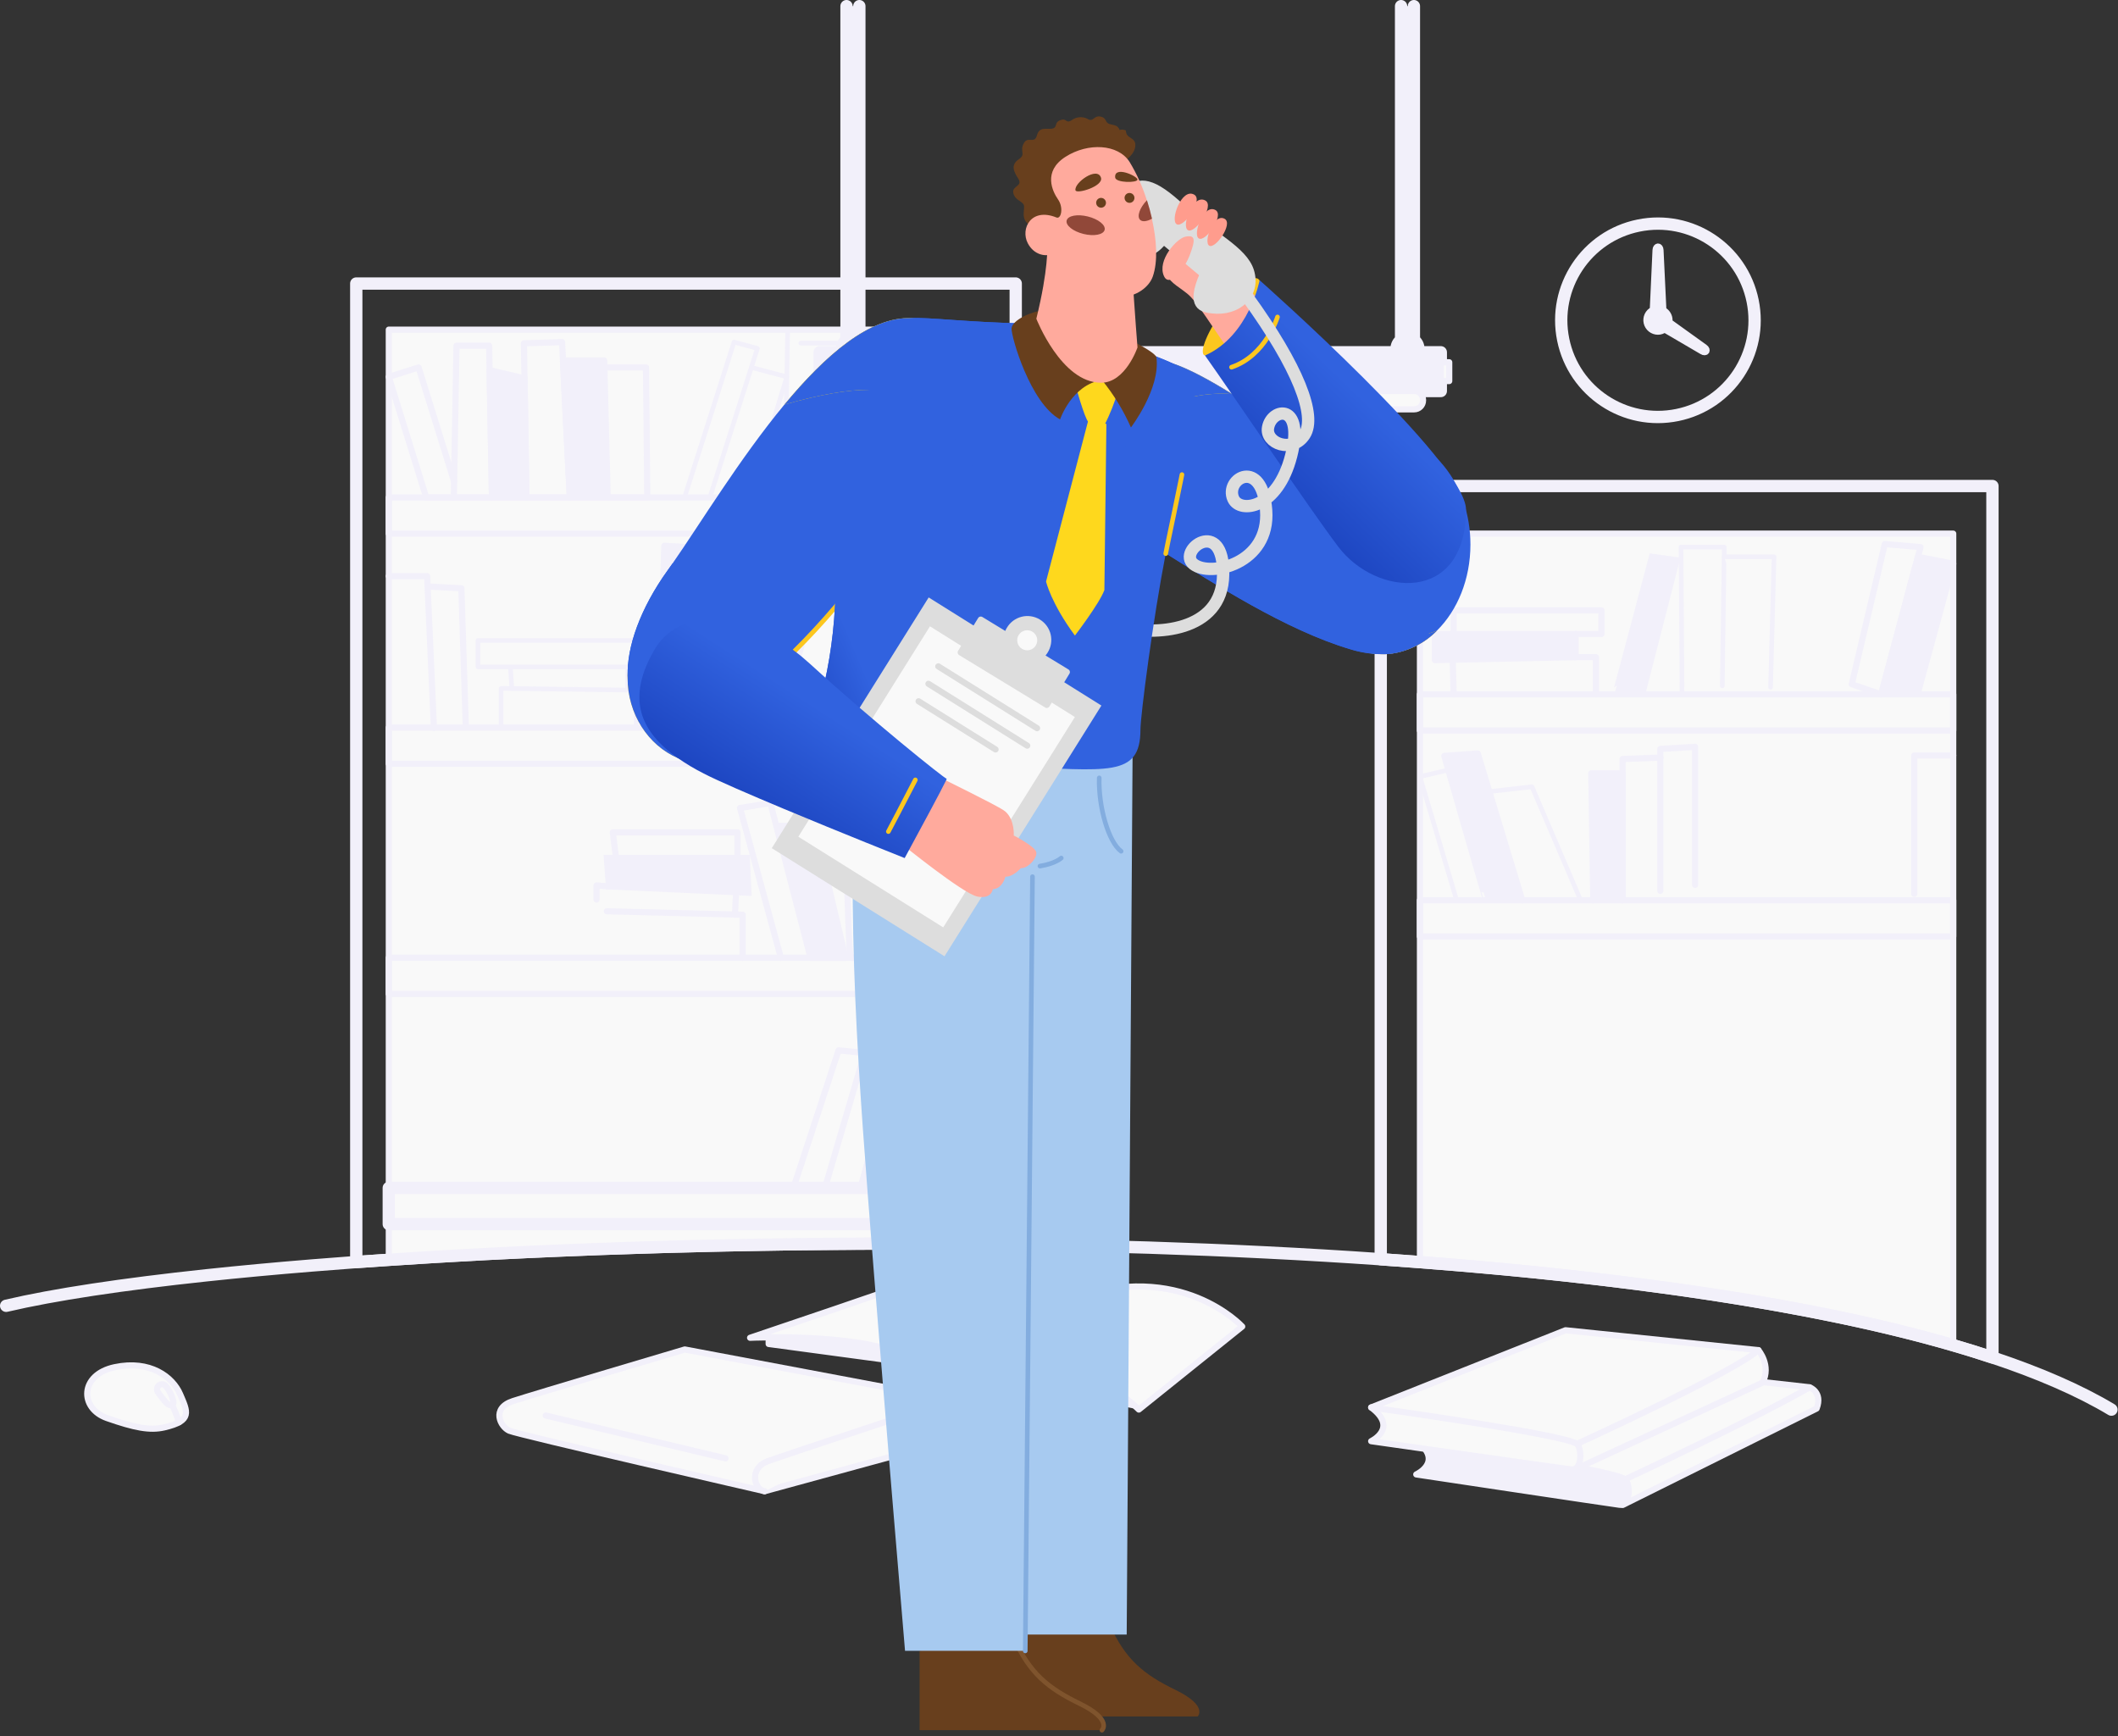
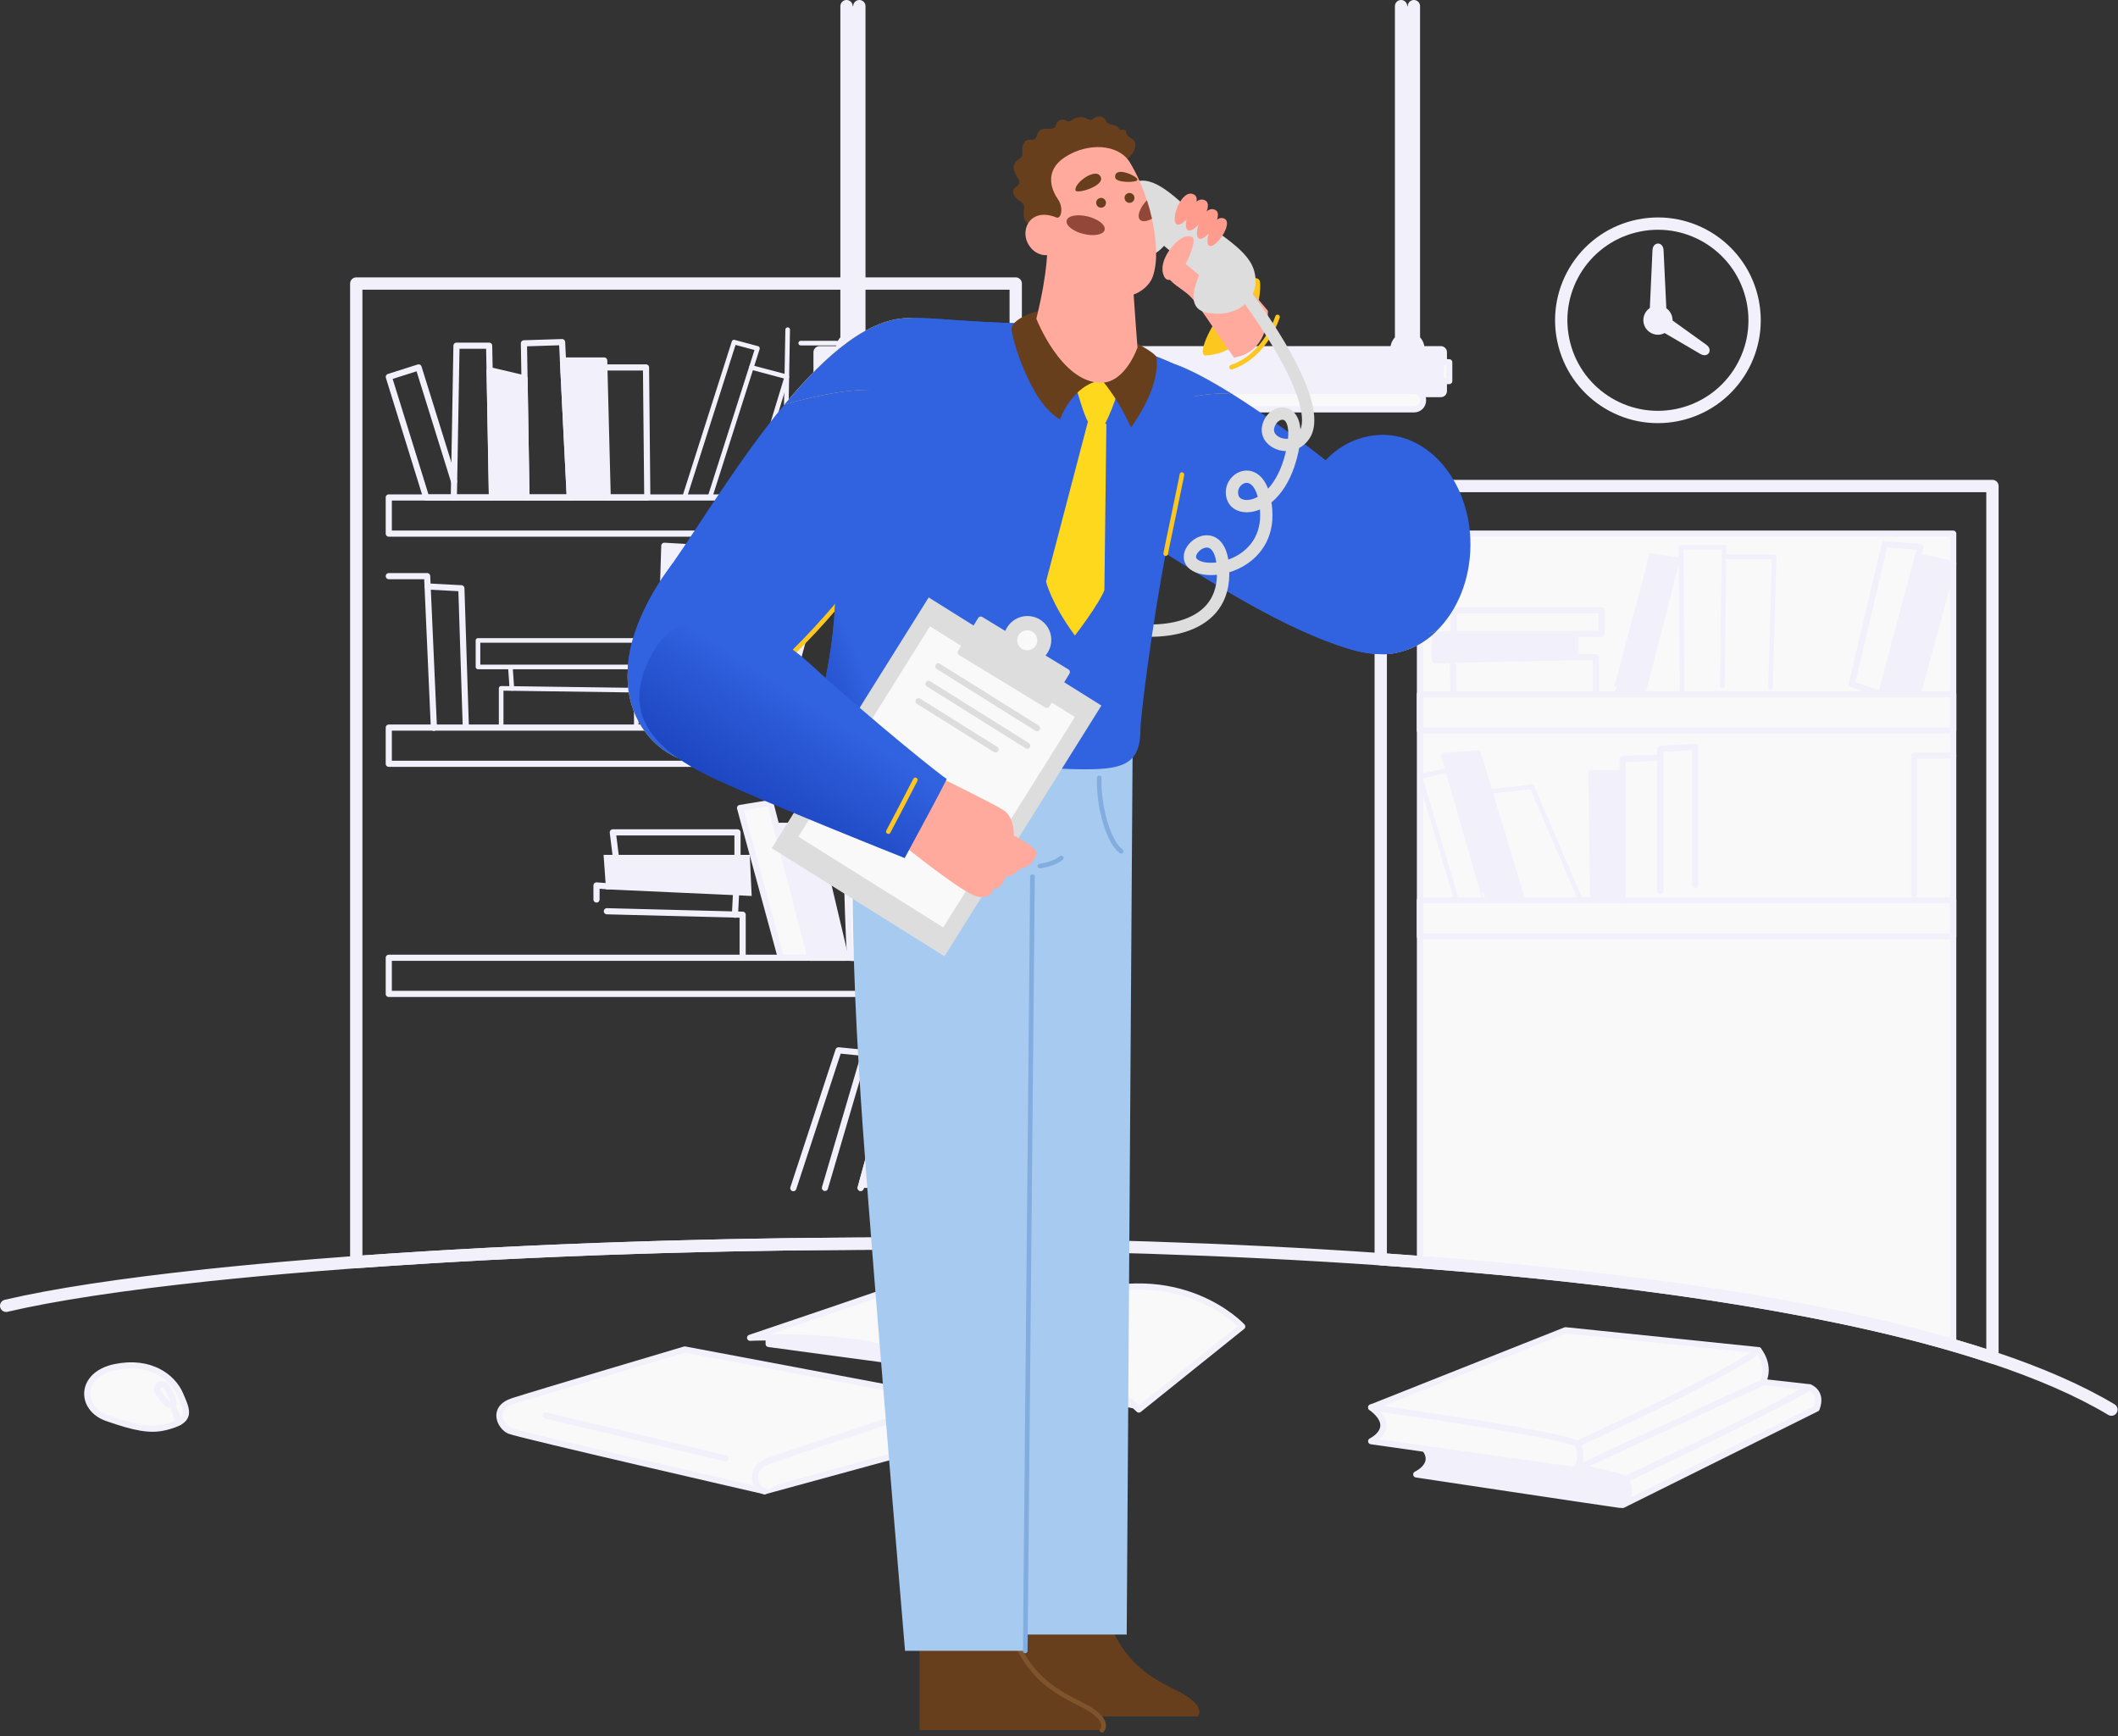
<svg xmlns="http://www.w3.org/2000/svg" width="344" height="282" viewBox="0 0 344 282" fill="none">
  <rect x="0" y="0" width="344" height="282" fill="#333333" stroke="none" />
  <path d="M124.844 216.868V218.272L151.241 221.825L184.221 228.252C184.221 228.252 185.998 226.804 182.662 224.29C179.326 221.776 160.862 218.547 151.481 220.333C151.481 220.306 141.945 213.532 124.844 216.868Z" fill="#F2F0FA" stroke="#F2F0FA" stroke-linecap="round" stroke-linejoin="round" />
  <path d="M121.828 217.268C121.828 217.268 142.544 216.268 148.834 221.319C151.499 223.451 153.515 221.834 156.54 221.763C159.565 221.692 175.897 219.866 184.967 228.923L201.757 215.442C201.757 215.442 191.705 204.462 173.894 211.031C173.894 211.031 168.564 204.578 149.287 207.833C149.118 208.073 121.828 217.268 121.828 217.268Z" fill="#F9F9F9" stroke="#F2F0FA" stroke-linecap="round" stroke-linejoin="round" />
  <path d="M173.899 211.045L150.775 220.306" stroke="#F2F0FA" stroke-linecap="round" stroke-linejoin="round" />
  <path d="M317.238 86.668V218.485C294.483 211.862 263.937 207.536 230.624 204.978V86.668H317.238Z" fill="#F9F9F9" stroke="#F2F0FA" stroke-linecap="round" stroke-linejoin="round" />
  <path d="M317.238 122.694H310.908V145.161" stroke="#F2F0FA" stroke-linecap="round" stroke-linejoin="round" />
  <path d="M275.317 143.704V121.295L269.667 121.629V144.681" stroke="#F2F0FA" stroke-linecap="round" stroke-linejoin="round" />
  <path d="M263.533 146.213V123.272L269.667 123.045" stroke="#F2F0FA" stroke-linecap="round" stroke-linejoin="round" />
  <path d="M258.775 146.213L258.451 125.599H263.533V146.213" fill="#F2F0FA" />
  <path d="M258.775 146.213L258.451 125.599H263.533V146.213" stroke="#F2F0FA" stroke-linecap="round" stroke-linejoin="round" />
  <path d="M236.581 146.213L230.611 126.128L235.235 125.053" stroke="#F2F0FA" stroke-width="0.75" stroke-linecap="round" stroke-linejoin="round" />
  <path d="M241.351 146.125C241.297 146.214 234.577 122.761 234.577 122.761L240.018 122.37L247.245 146.214" fill="#F2F0FA" />
  <path d="M241.351 146.125C241.297 146.214 234.577 122.761 234.577 122.761L240.018 122.37L247.245 146.214" stroke="#F2F0FA" stroke-linecap="round" stroke-linejoin="round" />
  <path d="M241.897 128.562L248.822 127.776L256.715 146.213" stroke="#F2F0FA" stroke-width="0.75" stroke-linecap="round" stroke-linejoin="round" />
  <path d="M262.338 112.767C262.4 112.767 268.312 90.425 268.312 90.425L272.31 90.985L266.717 112.749" fill="#F2F0FA" />
  <path d="M262.338 112.767C262.4 112.767 268.312 90.425 268.312 90.425L272.31 90.985L266.717 112.749" stroke="#F2F0FA" stroke-miterlimit="10" />
  <path d="M273.189 112.225L273.025 88.853H280.047L279.732 111.39" fill="#F9F9F9" />
  <path d="M273.189 112.225L273.025 88.853H280.047L279.732 111.39" stroke="#F2F0FA" stroke-width="0.75" stroke-linecap="round" stroke-linejoin="round" />
  <path d="M280.025 90.425H288.14L287.571 111.621" fill="#F9F9F9" />
  <path d="M280.025 90.425H288.14L287.571 111.621" stroke="#F2F0FA" stroke-width="0.75" stroke-linecap="round" stroke-linejoin="round" />
  <path d="M306.124 88.36L311.925 88.853L305.529 112.767L300.759 111.124L306.124 88.36Z" stroke="#F2F0FA" stroke-linecap="round" stroke-linejoin="round" />
  <path d="M311.503 112.541L317.238 91.562L311.503 90.425L305.529 112.767" fill="#F2F0FA" />
  <path d="M311.503 112.541L317.238 91.562L311.503 90.425L305.529 112.767" stroke="#F2F0FA" stroke-linecap="round" stroke-linejoin="round" />
  <path d="M255.906 106.731H259.206V112.767" stroke="#F2F0FA" stroke-linecap="round" stroke-linejoin="round" />
  <path d="M235.95 107.148L236.096 112.767" stroke="#F2F0FA" stroke-linecap="round" stroke-linejoin="round" />
  <path d="M260.099 99.131H236.096V102.964H260.099V99.131Z" stroke="#F2F0FA" stroke-linecap="round" stroke-linejoin="round" />
  <path d="M236.096 102.964H233.054V107.206L255.906 106.731V102.964" fill="#F2F0FA" />
  <path d="M236.096 102.964H233.054V107.206L255.906 106.731V102.964" stroke="#F2F0FA" stroke-linecap="round" stroke-linejoin="round" />
  <path d="M317.238 112.767H230.611V118.639H317.238V112.767Z" stroke="#F2F0FA" stroke-linecap="round" stroke-linejoin="round" />
  <path d="M317.238 146.214H230.611V152.086H317.238V146.214Z" stroke="#F2F0FA" stroke-linecap="round" stroke-linejoin="round" />
  <path d="M323.607 78.935V220.466C321.558 219.782 319.435 219.121 317.238 218.485C294.483 211.862 263.937 207.536 230.624 204.977C228.516 204.812 226.393 204.656 224.255 204.511V78.935H323.607Z" stroke="#F2F0FA" stroke-width="2" stroke-linecap="round" stroke-linejoin="round" />
  <path d="M1 212.071C8.751 210.254 19.904 208.571 33.509 207.123C38.839 206.554 44.573 206.021 50.623 205.528C52.992 205.339 55.405 205.152 57.863 204.968C59.601 204.844 61.363 204.723 63.149 204.604C68.206 204.264 73.43 203.951 78.819 203.667C103.564 202.374 131.409 201.744 159.685 202.046C161.444 202.064 163.206 202.087 164.971 202.117C168.524 202.164 172.066 202.231 175.595 202.317C179.252 202.406 182.907 202.508 186.558 202.623C199.288 203.036 211.933 203.654 224.241 204.511C226.376 204.656 228.499 204.811 230.611 204.977L232.085 205.093C243.598 205.981 254.738 207.109 265.372 208.464C282.863 210.685 298.858 213.554 312.454 217.152C314.089 217.587 315.689 218.032 317.255 218.485C319.453 219.124 321.576 219.785 323.625 220.466C331.176 222.984 337.696 225.796 342.933 228.936" stroke="#F2F0FA" stroke-width="2" stroke-linecap="round" stroke-linejoin="round" />
-   <path d="M159.685 53.537V202.046C125.266 201.682 91.473 202.699 63.148 204.604V53.537H159.685Z" fill="#F9F9F9" stroke="#F2F0FA" stroke-linecap="round" stroke-linejoin="round" />
  <path d="M128.851 192.967L136.193 170.585L140.435 171.003L133.985 192.927" stroke="#F2F0FA" stroke-linecap="round" stroke-linejoin="round" />
  <path d="M139.782 192.927L147.235 165.664H142.047L140.435 171.003" stroke="#F2F0FA" stroke-linecap="round" stroke-linejoin="round" />
  <path d="M144.89 192.927L150.353 169.985L146.125 169.723L139.782 192.927" fill="#F2F0FA" />
  <path d="M144.89 192.927L150.353 169.985L146.125 169.723L139.782 192.927" stroke="#F2F0FA" stroke-linecap="round" stroke-linejoin="round" />
  <path d="M159.685 164.953C159.685 165.06 151.344 164.953 151.344 164.953L151.65 192.705" stroke="#F2F0FA" stroke-linecap="round" stroke-linejoin="round" />
  <path d="M125.924 134.119H132.262L137.339 155.55H131.645" fill="#F2F0FA" />
  <path d="M125.924 134.119H132.262L137.339 155.55H131.645" stroke="#F2F0FA" stroke-linecap="round" stroke-linejoin="round" />
  <path d="M142.416 131.893H137.339C137.339 131.893 137.756 155.572 138.201 155.572H143.086" fill="#F9F9F9" />
  <path d="M142.416 131.893H137.339C137.339 131.893 137.756 155.572 138.201 155.572H143.086" stroke="#F2F0FA" stroke-linecap="round" stroke-linejoin="round" />
  <path d="M143.086 155.572C142.78 155.199 142.407 127.918 142.407 127.918H148.514V155.572" fill="#F9F9F9" />
  <path d="M143.086 155.572C142.78 155.199 142.407 127.918 142.407 127.918H148.514V155.572" stroke="#F2F0FA" stroke-linecap="round" stroke-linejoin="round" />
  <path d="M152.858 155.572L159.077 132.391L154.635 130.863C154.635 130.863 148.501 151.917 148.501 152.09V155.572" fill="#F2F0FA" />
  <path d="M152.858 155.572L159.077 132.391L154.635 130.863C154.635 130.863 148.501 151.917 148.501 152.09V155.572" stroke="#F2F0FA" stroke-linecap="round" stroke-linejoin="round" />
  <path d="M126.83 155.55L120.198 131.223L125.12 130.423L131.645 155.55" fill="#F9F9F9" />
  <path d="M126.83 155.55L120.198 131.223L125.12 130.423L131.645 155.55" stroke="#F2F0FA" stroke-linecap="round" stroke-linejoin="round" />
  <path d="M98.9 143.953L96.884 143.802V146.085" stroke="#F2F0FA" stroke-linecap="round" stroke-linejoin="round" />
  <path d="M119.554 144.943L119.372 148.559" stroke="#F2F0FA" stroke-linecap="round" stroke-linejoin="round" />
  <path d="M100.046 139.338L99.531 135.185H119.781V139.338" stroke="#F2F0FA" stroke-linecap="round" stroke-linejoin="round" />
  <path d="M98.9 143.953L98.567 139.338H121.3L121.562 144.988L98.9 143.953Z" fill="#F2F0FA" stroke="#F2F0FA" stroke-miterlimit="10" />
  <path d="M98.567 147.994L120.62 148.558V155.55" stroke="#F2F0FA" stroke-linecap="round" stroke-linejoin="round" />
  <path d="M104.501 104.012H77.633V108.316H104.501V104.012Z" stroke="#F2F0FA" stroke-width="0.75" stroke-linecap="round" stroke-linejoin="round" />
  <path d="M103.258 118.079C103.48 118.488 103.258 112.092 103.258 112.092L81.395 111.794V118.168" stroke="#F2F0FA" stroke-width="0.75" stroke-linecap="round" stroke-linejoin="round" />
-   <path d="M101.943 108.317V112.074" stroke="#F2F0FA" stroke-width="0.75" stroke-linecap="round" stroke-linejoin="round" />
  <path d="M106.971 118.204L107.899 88.64L114.815 89.039L114.22 118.173" fill="#F2F0FA" />
  <path d="M106.971 118.204L107.899 88.64L114.815 89.039L114.22 118.173" stroke="#F2F0FA" stroke-linecap="round" stroke-linejoin="round" />
  <path d="M114.779 90.749H120.545L120.021 118.173" stroke="#F2F0FA" stroke-width="0.75" stroke-linecap="round" stroke-linejoin="round" />
  <path d="M82.915 108.61L83.137 111.817" stroke="#F2F0FA" stroke-width="0.75" stroke-linecap="round" stroke-linejoin="round" />
  <path d="M63.148 93.57H69.376L70.473 118.204" stroke="#F2F0FA" stroke-linecap="round" stroke-linejoin="round" />
  <path d="M75.657 118.08L74.933 95.542L69.452 95.249" stroke="#F2F0FA" stroke-linecap="round" stroke-linejoin="round" />
  <path d="M120.544 118.173L126.678 92.828L133.119 94.303" stroke="#F2F0FA" stroke-linecap="round" stroke-linejoin="round" />
  <path d="M126.559 118.173L133.998 90.749L140.368 93.246L133.825 118.173" stroke="#F2F0FA" stroke-linecap="round" stroke-linejoin="round" />
  <path d="M149.363 118.204L148.981 88.64L140.404 88.315V118.204" stroke="#F2F0FA" stroke-linecap="round" stroke-linejoin="round" />
  <path d="M156.709 118.204L156.26 91.043H148.98L149.607 118.204" fill="#F2F0FA" />
  <path d="M156.709 118.204L156.26 91.043H148.98L149.607 118.204" stroke="#F2F0FA" stroke-linecap="round" stroke-linejoin="round" />
  <path d="M159.685 118.168H63.144V124.045H159.685V118.168Z" stroke="#F2F0FA" stroke-linecap="round" stroke-linejoin="round" />
  <path d="M159.685 155.55H63.144V161.422H159.685V155.55Z" stroke="#F2F0FA" stroke-linecap="round" stroke-linejoin="round" />
-   <path d="M159.685 192.927H63.144V198.804H159.685V192.927Z" stroke="#F2F0FA" stroke-width="2" stroke-linecap="round" stroke-linejoin="round" />
  <path d="M164.971 46.048V202.117C163.194 202.087 161.432 202.064 159.685 202.046C125.266 201.682 91.473 202.699 63.148 204.604C61.372 204.72 59.61 204.841 57.863 204.969V46.048H164.971Z" stroke="#F2F0FA" stroke-width="2" stroke-linecap="round" stroke-linejoin="round" />
  <path d="M123.019 56.584L122.033 59.675L115.295 80.796H111.173L119.217 55.562L123.019 56.584Z" stroke="#F2F0FA" stroke-width="0.75" stroke-linecap="round" stroke-linejoin="round" />
  <path d="M122.037 59.675L127.793 61.203L121.828 80.796" stroke="#F2F0FA" stroke-width="0.75" stroke-linecap="round" stroke-linejoin="round" />
  <path d="M127.931 53.541L127.443 80.791" stroke="#F2F0FA" stroke-width="0.75" stroke-linecap="round" stroke-linejoin="round" />
  <path d="M130.055 55.727H135.887" stroke="#F2F0FA" stroke-width="0.75" stroke-linecap="round" stroke-linejoin="round" />
  <path d="M137.614 53.541V80.791" stroke="#F2F0FA" stroke-width="0.75" stroke-linecap="round" stroke-linejoin="round" />
  <path d="M137.614 67.968L141.523 80.791" stroke="#F2F0FA" stroke-width="0.75" stroke-linecap="round" stroke-linejoin="round" />
-   <path d="M145.067 80.791L148.981 79.152L141.034 58.667L137.614 59.675" stroke="#F2F0FA" stroke-width="0.75" stroke-linecap="round" stroke-linejoin="round" />
  <path d="M148.257 79.454L148.741 80.791H150.424L153.307 79.334L148.186 61.683L142.745 63.078" stroke="#F2F0FA" stroke-width="0.75" stroke-linecap="round" stroke-linejoin="round" />
  <path d="M159.685 80.791H63.144V86.663H159.685V80.791Z" stroke="#F2F0FA" stroke-linecap="round" stroke-linejoin="round" />
  <path d="M73.711 80.796H69.225L63.148 61.212L67.986 59.675L73.755 78.206" stroke="#F2F0FA" stroke-linecap="round" stroke-linejoin="round" />
  <path d="M79.894 80.796H73.711L73.755 78.206L74.142 56.144H79.445L79.574 62.98L79.912 80.796" stroke="#F2F0FA" stroke-linecap="round" stroke-linejoin="round" />
  <path d="M92.548 80.796H85.504L85.189 61.452L85.095 55.758L91.291 55.562C91.291 55.562 91.349 56.713 91.438 58.551C91.704 64.073 92.278 75.732 92.548 80.796Z" stroke="#F2F0FA" stroke-linecap="round" stroke-linejoin="round" />
  <path d="M79.894 80.796L79.574 62.98L79.525 60.12L85.189 61.452H85.193L85.504 80.796H79.912" fill="#F2F0FA" />
  <path d="M79.894 80.796L79.574 62.98L79.525 60.12L85.189 61.452H85.193L85.504 80.796H79.912" stroke="#F2F0FA" stroke-linecap="round" stroke-linejoin="round" />
  <path d="M92.548 80.796H98.7L98.158 59.675L98.132 58.551H91.438L92.548 80.796Z" fill="#F2F0FA" stroke="#F2F0FA" stroke-linecap="round" stroke-linejoin="round" />
  <path d="M98.158 59.675H104.923L105.132 80.796H98.7" stroke="#F2F0FA" stroke-linecap="round" stroke-linejoin="round" />
  <path d="M230.024 233.978L262.085 221.754L293.901 225.307C293.901 225.307 296.082 226.071 295.051 228.759L263.577 244.407L230.024 233.978Z" fill="#F9F9F9" stroke="#F2F0FA" stroke-linecap="round" stroke-linejoin="round" />
  <path d="M263.955 240.254C263.955 240.254 284.746 230.566 293.901 225.325Z" fill="#F9F9F9" />
  <path d="M263.955 240.254C263.955 240.254 284.746 230.566 293.901 225.325" stroke="#F2F0FA" stroke-linecap="round" stroke-linejoin="round" />
  <path d="M230.024 233.978C230.024 233.978 262.085 238.695 263.955 240.254C264.808 240.964 264.883 244.624 263.018 244.385C261.152 244.145 230.024 239.459 230.024 239.459C230.024 239.459 234.586 237.38 230.024 233.978Z" fill="#F2F0FA" stroke="#F2F0FA" stroke-linecap="round" stroke-linejoin="round" />
  <path d="M272.413 67.403C280.91 65.67 286.393 57.377 284.66 48.88C282.926 40.383 274.633 34.901 266.137 36.634C257.64 38.367 252.157 46.66 253.89 55.157C255.624 63.654 263.917 69.136 272.413 67.403Z" stroke="#F2F0FA" stroke-width="2" stroke-linecap="round" stroke-linejoin="round" />
  <path d="M276.875 56.42L271.128 52.289C271.143 52.196 271.152 52.103 271.155 52.009C271.154 51.669 271.06 51.335 270.884 51.044C270.708 50.753 270.456 50.515 270.155 50.357C270.053 48.211 269.866 44.289 269.689 40.611C269.653 39.852 268.925 39.856 268.894 40.611L268.449 50.312C268.072 50.499 267.769 50.808 267.589 51.188C267.409 51.569 267.362 51.999 267.455 52.409C267.549 52.82 267.779 53.187 268.106 53.451C268.434 53.715 268.841 53.861 269.262 53.866C269.657 53.866 270.041 53.739 270.359 53.506L276.427 57.059C277.098 57.481 277.497 56.864 276.875 56.42Z" fill="#F2F0FA" stroke="#F2F0FA" stroke-miterlimit="10" />
  <path d="M111.222 219.169L154.635 227.35C154.635 227.35 151.659 232.196 155.523 233.622L124.187 242.186C124.187 242.186 84.163 232.996 82.719 232.365C81.275 231.734 79.716 228.718 83.323 227.546C86.93 226.373 111.222 219.169 111.222 219.169Z" fill="#F9F9F9" stroke="#F2F0FA" stroke-linecap="round" stroke-linejoin="round" />
  <path d="M124.187 242.186C122.566 241.995 121.491 238.495 124.747 237.3C127.882 236.145 154.617 227.368 154.617 227.368" fill="#F9F9F9" />
  <path d="M124.187 242.186C122.566 241.995 121.491 238.495 124.747 237.3C127.882 236.145 154.617 227.368 154.617 227.368" stroke="#F2F0FA" stroke-linecap="round" stroke-linejoin="round" />
  <path d="M88.64 229.891L117.835 236.852" stroke="#F2F0FA" stroke-linecap="round" stroke-linejoin="round" />
  <path d="M26.682 231.819C31.301 230.748 30.471 229.283 29.262 226.449C28.054 223.615 24.377 220.834 18.642 222.043C12.908 223.251 12.908 228.741 17.385 230.309C21.863 231.877 24.341 232.361 26.682 231.819Z" fill="#F9F9F9" stroke="#F2F0FA" stroke-linecap="round" stroke-linejoin="round" />
  <path d="M27.73 227.737C28.277 228.779 28.723 229.871 29.063 230.997Z" fill="#F9F9F9" />
  <path d="M27.73 227.737C28.277 228.779 28.723 229.871 29.063 230.997" stroke="#F2F0FA" stroke-linecap="round" stroke-linejoin="round" />
  <path d="M25.683 226.138C26.089 226.759 26.552 227.342 27.064 227.879C27.651 228.461 28.277 228.23 28.161 227.613C27.945 226.64 27.486 225.737 26.829 224.987C26.671 224.863 26.474 224.801 26.274 224.813C26.073 224.825 25.885 224.91 25.743 225.052C25.602 225.194 25.517 225.383 25.506 225.583C25.495 225.784 25.558 225.981 25.683 226.138V226.138Z" fill="#F9F9F9" stroke="#F2F0FA" stroke-linecap="round" stroke-linejoin="round" />
  <path d="M227.559 1V55.229C227.332 55.393 227.146 55.608 227.018 55.858C226.89 56.107 226.823 56.383 226.822 56.664V58.143C226.823 58.423 226.89 58.699 227.018 58.949C227.146 59.198 227.332 59.413 227.559 59.578V61.683H229.642V59.578C229.869 59.413 230.053 59.197 230.181 58.948C230.308 58.699 230.375 58.423 230.375 58.143V56.664C230.375 56.384 230.308 56.108 230.181 55.859C230.053 55.609 229.869 55.394 229.642 55.229V1" fill="#F2F0FA" />
  <path d="M227.559 1V55.229C227.332 55.393 227.146 55.608 227.018 55.858C226.89 56.107 226.823 56.383 226.822 56.664V58.143C226.823 58.423 226.89 58.699 227.018 58.949C227.146 59.198 227.332 59.413 227.559 59.578V61.683H229.642V59.578C229.869 59.413 230.053 59.197 230.181 58.948C230.308 58.699 230.375 58.423 230.375 58.143V56.664C230.375 56.384 230.308 56.108 230.181 55.859C230.053 55.609 229.869 55.394 229.642 55.229V1" stroke="#F2F0FA" stroke-width="2" stroke-linecap="round" stroke-linejoin="round" />
  <path d="M137.49 1V55.229C137.263 55.394 137.079 55.609 136.951 55.859C136.824 56.108 136.757 56.384 136.757 56.664V58.143C136.757 58.423 136.824 58.699 136.951 58.948C137.079 59.197 137.263 59.413 137.49 59.578V61.683H139.573V59.578C139.8 59.413 139.986 59.198 140.114 58.949C140.242 58.699 140.309 58.423 140.31 58.143V56.664C140.309 56.383 140.242 56.107 140.114 55.858C139.986 55.608 139.8 55.393 139.573 55.229V1" fill="#F2F0FA" />
  <path d="M137.49 1V55.229C137.263 55.394 137.079 55.609 136.951 55.859C136.824 56.108 136.757 56.384 136.757 56.664V58.143C136.757 58.423 136.824 58.699 136.951 58.948C137.079 59.197 137.263 59.413 137.49 59.578V61.683H139.573V59.578C139.8 59.413 139.986 59.198 140.114 58.949C140.242 58.699 140.309 58.423 140.31 58.143V56.664C140.309 56.383 140.242 56.107 140.114 55.858C139.986 55.608 139.8 55.393 139.573 55.229V1" stroke="#F2F0FA" stroke-width="2" stroke-linecap="round" stroke-linejoin="round" />
  <path d="M234.013 57.214H133.119V63.504H234.013V57.214Z" fill="#F2F0FA" stroke="#F2F0FA" stroke-width="2" stroke-linecap="round" stroke-linejoin="round" />
  <path d="M235.381 58.836H234.013V61.887H235.381V58.836Z" fill="#F9F9F9" stroke="#F2F0FA" stroke-linecap="round" stroke-linejoin="round" />
  <path d="M229.682 63.504H137.446C136.648 63.504 136.002 64.15 136.002 64.948V65.036C136.002 65.834 136.648 66.48 137.446 66.48H229.682C230.48 66.48 231.126 65.834 231.126 65.036V64.948C231.126 64.15 230.48 63.504 229.682 63.504Z" fill="#F9F9F9" stroke="#F2F0FA" stroke-linecap="round" stroke-linejoin="round" />
  <path d="M222.7 228.581L254.268 216.046L285.595 219.275C285.595 219.275 287.718 221.745 286.275 224.552L255.738 238.659L222.7 228.581Z" fill="#F9F9F9" stroke="#F2F0FA" stroke-linecap="round" stroke-linejoin="round" />
  <path d="M256.111 234.511C256.111 234.511 281.58 222.869 285.595 219.275Z" fill="#F9F9F9" />
  <path d="M256.111 234.511C256.111 234.511 281.58 222.869 285.595 219.275" stroke="#F2F0FA" stroke-linecap="round" stroke-linejoin="round" />
  <path d="M222.7 228.581C222.7 228.581 254.268 232.969 256.111 234.511C256.946 235.212 257.026 238.872 255.183 238.65C253.339 238.428 222.7 234.062 222.7 234.062C222.7 234.062 227.173 231.939 222.7 228.581Z" fill="#F9F9F9" stroke="#F2F0FA" stroke-linecap="round" stroke-linejoin="round" />
  <path d="M164.908 260.478V278.773H194.521C194.521 278.773 196.298 277.073 190.909 274.45C185.821 271.974 182.753 269.557 180.2 263.747L164.908 260.478Z" fill="#683F1D" />
  <path d="M164.31 265.471H182.996L183.961 121.101L165.809 122.475L164.31 265.471Z" fill="#A7CAF0" />
  <path d="M168.906 140.663C171.412 140.26 172.365 139.354 172.365 139.354" stroke="#83ADDF" stroke-width="0.75" stroke-linecap="round" stroke-linejoin="round" />
  <path d="M178.536 126.336C178.388 131.033 180.04 136.748 182.09 138.253" stroke="#83ADDF" stroke-width="0.75" stroke-linecap="round" stroke-linejoin="round" />
  <path d="M149.362 268.113V280.988H178.975C178.975 280.988 180.752 279.289 175.356 276.665C170.275 274.189 167.207 271.773 164.654 265.963L149.362 268.113Z" fill="#683F1D" />
  <path d="M178.975 281C178.975 281 180.752 279.301 175.356 276.677C170.274 274.201 167.206 271.785 164.654 265.975" stroke="#7F542D" stroke-width="0.75" stroke-linecap="round" stroke-linejoin="round" />
  <path d="M139.886 105.607C137.297 140.657 138.642 164.241 140.952 194.157C143.261 224.072 146.993 268.113 146.993 268.113H166.537L167.971 118.27L139.886 105.607Z" fill="#A7CAF0" />
  <path d="M166.52 268.124L167.692 142.375" stroke="#83ADDF" stroke-width="0.75" stroke-linecap="round" stroke-linejoin="round" />
  <path d="M238.823 88.432C238.823 94.094 236.702 99.134 233.397 102.403C231.317 104.537 228.559 105.881 225.597 106.206V106.206C225.396 106.206 225.195 106.235 225.005 106.241H224.525C218.52 106.241 213.373 101.645 211.247 95.13C210.541 92.962 210.185 90.695 210.192 88.414C210.192 82.93 212.182 78.032 215.31 74.762C216.482 73.479 217.904 72.45 219.489 71.737C221.074 71.024 222.788 70.642 224.525 70.617C232.408 70.611 238.823 78.588 238.823 88.432Z" fill="#3162DF" />
  <path d="M233.392 102.409C231.311 104.543 228.554 105.887 225.592 106.212C225.39 106.212 225.189 106.241 225 106.247H224.52C218.514 106.247 213.367 101.651 211.241 95.136C217.875 99.016 220.457 106.928 232.095 102.883C232.492 102.753 232.936 102.593 233.392 102.409Z" fill="#FCC71F" />
  <path d="M232.065 102.871C231.264 103.83 230.278 104.618 229.166 105.188C228.054 105.757 226.838 106.098 225.592 106.188V106.188C225.39 106.188 225.189 106.217 224.999 106.223H224.52C222.754 106.224 220.999 105.956 219.314 105.43C208.801 102.314 196.997 94.656 189.363 89.877L189.256 89.812C187.48 88.686 185.91 87.733 184.654 87.04C184.447 86.915 184.246 86.809 184.062 86.708C181.249 85.216 178.975 81.875 177.583 77.978C177.316 77.226 177.079 76.45 176.878 75.662C174.42 65.955 177.411 54.53 190.654 59.079C193.142 59.926 196.429 61.679 200.095 63.965C205.345 67.299 210.421 70.898 215.304 74.75C223.945 81.496 231.556 88.455 233.226 91.452C234.142 93.268 234.519 95.308 234.313 97.331C234.108 99.354 233.328 101.277 232.065 102.871V102.871Z" fill="#3162DF" />
  <path d="M233.392 102.409C231.311 104.543 228.554 105.887 225.592 106.211C225.39 106.211 225.189 106.241 224.999 106.247H224.52C222.754 106.248 220.999 105.98 219.314 105.453C208.801 102.338 196.997 94.68 189.363 89.9C189.363 89.9 189.327 89.865 189.256 89.835C187.479 88.71 185.91 87.757 184.654 87.064C184.447 86.939 184.246 86.833 184.062 86.732C181.249 85.239 178.975 81.899 177.583 78.002C177.316 77.25 177.079 76.474 176.878 75.686C181.213 74.987 186.253 75.402 191.856 77.824C194 78.754 198.004 80.454 195.747 83.48C192.911 87.294 195.268 93.158 203.784 93.158C206.407 93.116 208.99 93.801 211.247 95.136C217.88 99.015 220.463 106.928 232.101 102.883C232.491 102.753 232.936 102.593 233.392 102.409Z" fill="#3162DF" />
  <path d="M200.065 63.995C197.997 63.839 195.917 63.978 193.888 64.409C190.334 65.156 186.105 66.998 183.488 71.404C181.946 73.96 179.937 76.202 177.565 78.014C173.982 67.945 176.321 54.199 190.636 59.109C193.112 59.956 196.399 61.709 200.065 63.995Z" fill="#FED81D" />
  <path d="M195.712 57.735C194.599 57.462 196.157 53.5 199.136 49.769C201.937 46.263 203.708 44.344 204.561 45.516C205.082 46.239 204.306 57.438 195.712 57.735Z" fill="#FCC71F" />
  <path d="M200.421 58.078C196.867 53.121 194.498 49.028 192.828 47.69C191.158 46.351 189.618 45.676 189.44 44.136C189.39 43.005 189.654 41.883 190.203 40.893C190.752 39.903 191.564 39.084 192.549 38.528C195.007 37.1 205.929 50.479 205.929 50.479C205.929 50.479 206.284 57.136 200.421 58.078Z" fill="#FFAA9D" />
  <path d="M182.931 31.083C185.052 28.98 187.302 29.306 192.04 33.736C196.778 38.166 202.073 40.446 203.181 44.006C204.365 47.861 201.161 50.918 196.867 50.402C195.351 50.225 192.988 49.958 195.351 44.545L188.99 39.214C188.99 39.214 187.213 41.874 184.495 41.127C181.664 40.322 177.986 36.004 182.931 31.083Z" fill="#DDDDDD" stroke="#DDDDDD" stroke-linecap="round" stroke-linejoin="round" />
  <path d="M196.417 39.913C197.442 40.44 200.279 36.36 198.928 35.554C197.11 34.482 195.386 39.38 196.417 39.913Z" fill="#FF9C8D" />
  <path d="M195.351 44.545C196.077 43.282 197.217 42.309 198.579 41.791" stroke="#DDDDDD" stroke-linecap="round" stroke-linejoin="round" />
  <path d="M188.99 39.191C189.375 38.639 189.642 38.014 189.775 37.355C189.907 36.696 189.902 36.016 189.76 35.359" stroke="#DDDDDD" stroke-linecap="round" stroke-linejoin="round" />
  <path d="M189.044 44.829C189.885 46.736 192.301 43.965 193.296 41.276C194.25 38.735 194.019 38.16 192.568 38.427C191.117 38.693 187.895 42.3 189.044 44.829Z" fill="#FFAA9D" />
  <path d="M191.14 36.431C192.289 37.023 195.487 32.498 193.965 31.616C191.922 30.431 189.979 35.845 191.14 36.431Z" fill="#FF9C8D" />
  <path d="M192.958 37.391C194.107 37.983 197.306 33.458 195.784 32.575C193.74 31.391 191.798 36.804 192.958 37.391Z" fill="#FF9C8D" />
  <path d="M194.729 38.735C195.837 39.327 198.875 34.968 197.436 34.127C195.476 32.984 193.622 38.178 194.729 38.735Z" fill="#FF9C8D" />
-   <path d="M195.712 57.735C200.237 64.102 212.675 82.61 217.377 88.817C223.478 96.883 238.077 98.192 238.107 82.764C238.107 75.124 204.585 45.516 204.585 45.516C204.585 45.516 202.855 54.572 195.712 57.735Z" fill="url(#paint0_linear_1168_22641)" />
  <path d="M200.018 59.636C205.579 57.764 207.487 51.48 207.487 51.48" stroke="#FCC71F" stroke-width="0.75" stroke-linecap="round" stroke-linejoin="round" />
  <path d="M202.6 48.241C210.892 59.707 213.853 67.543 211.881 70.611C209.909 73.678 205.461 72.02 205.959 69.426C206.551 66.21 211.923 65.393 209.708 74.028C207.492 82.663 201.416 83.415 200.314 81.022C198.828 77.706 205.011 74.176 205.645 82.876C206.278 91.577 196.553 93.804 193.841 91.618C191.128 89.433 198.78 83.729 198.662 93.294C198.543 102.859 187.237 103.155 182.138 101.876" stroke="#DDDDDD" stroke-width="2" stroke-linecap="round" stroke-linejoin="round" />
  <path d="M127.779 110.091C127.805 112.342 127.302 114.568 126.311 116.59C125.319 118.611 123.866 120.371 122.07 121.729C119.978 123.265 117.451 124.094 114.856 124.098H114.821C113.19 124.092 111.578 123.753 110.083 123.103C105.309 121.054 101.933 115.996 101.933 110.073C101.933 109.955 101.933 109.842 101.933 109.735C101.961 107.755 102.396 105.801 103.211 103.996C104.026 102.19 105.204 100.572 106.671 99.241C108.193 97.881 110.022 96.912 112.002 96.415C112.946 96.175 113.917 96.054 114.892 96.054C120.015 96.054 124.445 99.294 126.53 103.985C126.994 105.015 127.334 106.096 127.543 107.207C127.716 108.158 127.796 109.124 127.779 110.091V110.091Z" fill="#FED81D" />
  <path d="M114.821 124.109C113.19 124.104 111.578 123.765 110.083 123.115C105.309 121.065 101.933 116.007 101.933 110.085C101.933 109.966 101.933 109.854 101.933 109.747C101.961 107.766 102.396 105.813 103.211 104.007C104.026 102.202 105.204 100.583 106.671 99.252C105.617 112.904 107.098 119.946 114.821 124.109Z" fill="#3162DF" />
  <path d="M153.626 69.314C153.271 70.445 152.856 71.6 152.394 72.772C151.968 73.85 151.496 74.94 150.979 76.042C150.813 76.385 150.641 76.735 150.469 77.078C149.93 78.168 149.356 79.263 148.728 80.359C148.521 80.726 148.307 81.094 148.094 81.461C144.409 87.53 140.231 93.287 135.603 98.672C134.537 99.916 133.448 101.142 132.34 102.338L131.558 103.173C130.729 104.05 129.894 104.903 129.053 105.732C128.538 106.235 128.028 106.739 127.513 107.218C121.229 113.141 114.75 117.429 109.49 117.547C108.999 117.562 108.508 117.534 108.022 117.465C106.582 117.31 105.233 116.685 104.184 115.688C102.78 114.32 102.034 112.259 101.951 109.765C101.803 105.074 103.976 98.82 108.466 92.59L109.236 91.506C113.648 85.18 120.163 74.448 127.389 65.724C134.022 57.711 141.259 51.386 148.047 51.694C148.591 51.719 149.131 51.788 149.664 51.901C155.557 53.121 156.427 60.347 153.626 69.314Z" fill="#3162DF" />
  <path d="M109.218 109.581C108.262 110.705 107.759 112.144 107.808 113.619C107.857 115.093 108.455 116.496 109.485 117.553C108.994 117.568 108.502 117.54 108.016 117.47C106.576 117.316 105.227 116.691 104.178 115.694C102.774 114.325 102.028 112.264 101.945 109.771C101.797 105.08 103.971 98.826 108.46 92.595L109.23 91.511C110.601 92.862 111.547 94.582 111.954 96.463C112.308 97.963 112.436 99.508 112.333 101.047C112.162 104.227 111.06 107.42 109.218 109.581Z" fill="#3162DF" />
  <path d="M152.394 72.772C151.185 75.774 149.748 78.679 148.094 81.461C144.409 87.53 140.231 93.287 135.603 98.672C133.501 101.13 131.297 103.523 129.053 105.738" stroke="#FCC71F" stroke-width="0.75" stroke-linecap="round" stroke-linejoin="round" />
  <path d="M153.626 69.314C150.463 65.434 146.957 63.332 141.189 63.302C137.635 63.302 133.181 64.066 127.418 65.701C134.052 57.687 141.289 51.362 148.077 51.67C148.62 51.695 149.161 51.764 149.693 51.877C155.557 53.121 156.428 60.347 153.626 69.314Z" fill="#FED81D" />
  <path d="M193.888 64.41C193.639 69.9 191.294 80.324 189.653 88.284C189.547 88.817 189.44 89.356 189.333 89.912C187.29 100.407 185.241 116.114 185.229 118.489C185.229 126.42 179.739 125.004 164.387 124.554C156.836 124.347 148.485 124.068 142.254 122.819C140.497 122.499 138.775 122.007 137.114 121.35C134.152 120.106 132.411 118.353 132.713 115.842C132.752 115.529 132.817 115.22 132.908 114.918C134.399 109.618 135.302 104.17 135.603 98.672C135.822 95.711 135.941 92.666 136.083 89.551C136.196 86.91 136.326 84.221 136.545 81.372C136.977 75.722 138.914 68.934 141.165 63.302C143.723 56.787 146.631 51.788 147.97 51.676H148.053C150.605 51.486 157.073 52.351 166.543 52.541C170.553 52.627 174.523 53.351 178.305 54.685C179.964 55.277 186.639 57.214 190.619 59.115C191.673 59.532 192.63 60.161 193.432 60.963C193.841 61.496 193.965 62.716 193.888 64.41Z" fill="#3162DF" />
  <path d="M142.254 122.818C140.497 122.499 138.775 122.007 137.114 121.35C134.152 120.106 132.411 118.353 132.713 115.842C132.752 115.529 132.817 115.22 132.908 114.918C134.399 109.617 135.302 104.169 135.603 98.672C135.822 95.71 135.941 92.666 136.083 89.551L149.196 77.078C152.791 83.095 145.885 94.733 141.277 97.724C136.669 100.715 136.989 106.608 146.696 108.675C154.058 110.233 146.4 118.785 142.254 122.818Z" fill="url(#paint1_linear_1168_22641)" />
  <path d="M200.065 63.995C197.997 63.839 195.917 63.978 193.888 64.41C190.334 65.156 186.106 66.998 183.488 71.404C181.947 73.96 179.937 76.203 177.565 78.014C171.382 82.752 163.031 84.168 157.707 75.319C156.493 73.225 155.136 71.219 153.644 69.314C150.481 65.434 146.975 63.332 141.206 63.302C137.653 63.302 133.199 64.066 127.436 65.701C134.069 57.687 141.307 51.362 148.094 51.67C150.647 51.48 157.114 52.345 166.585 52.535C170.594 52.621 174.565 53.345 178.347 54.679C180.005 55.271 186.68 57.208 190.66 59.109C193.112 59.956 196.399 61.709 200.065 63.995Z" fill="#3162DF" />
  <path d="M174.586 62.272C174.586 62.272 176.167 68.023 176.779 68.535L179.414 69C180.28 67.255 181.007 65.426 181.586 63.535L178.803 59L174.586 62.272Z" fill="#FED81D" />
  <path d="M176.724 68.383L169.896 94.443C169.896 94.443 170.683 97.926 174.586 103.22C174.586 103.22 178.537 98.068 179.372 95.835L179.697 68.846L176.724 68.383Z" fill="#FED81D" />
  <path d="M169.285 50.468C167.662 50.515 164.334 52.002 164.292 53.358C164.251 54.714 167.313 65.446 172.175 68.117C172.175 68.117 174.059 62.508 178.963 61.721L169.285 50.468Z" fill="#683F1D" />
  <path d="M178.975 61.721C180.882 64.065 182.465 66.654 183.683 69.42C183.683 69.42 188.486 63.136 187.829 58.066C187.716 57.219 183.5 55.194 183.5 55.194L178.975 61.721Z" fill="#683F1D" />
  <path d="M189.333 89.912C189.44 89.356 189.547 88.817 189.653 88.284C190.323 85.044 191.11 81.39 191.821 77.836C191.874 77.575 191.922 77.327 191.969 77.078" stroke="#FCC71F" stroke-width="0.75" stroke-linecap="round" stroke-linejoin="round" />
  <path d="M184.749 56.426C184.749 56.426 182.801 62.171 178.827 62.159C172.359 62.159 168.32 51.765 168.32 51.765C170.31 43.704 170.097 39.961 170.097 39.961C169.877 34.63 182.12 27.588 183.808 43.42L183.956 45.516L184.477 52.86L184.749 56.426Z" fill="#FFAA9D" />
  <path d="M183.47 24.532C183.263 25.965 181.421 26.901 181.421 26.901L177.198 33.244C177.198 33.244 173.342 37.651 169.238 37.201C168.633 37.135 168.044 36.965 167.497 36.697C165.471 35.714 166.65 33.807 166.235 33.185C165.821 32.563 164.826 32.48 164.577 31.331C164.328 30.182 166.176 30.265 165.388 29.027C164.601 27.79 164.151 26.777 165.448 25.883C166.745 24.988 165.495 24.633 166.324 23.2C166.964 22.086 168.03 23.436 168.421 21.974C168.812 20.511 170.002 21.032 170.855 20.896C171.933 20.718 171.015 19.788 172.49 19.433C173.206 19.255 173.188 20.102 174.029 19.539C174.388 19.265 174.816 19.094 175.265 19.047C175.715 19 176.168 19.078 176.576 19.273C177.66 19.989 177.613 18.55 178.945 18.989C179.905 19.308 179.295 20.037 180.615 20.244C181.936 20.451 181.895 21.227 182.007 22.051C182.019 22.166 182.037 22.281 182.061 22.394C182.256 23.33 183.672 23.099 183.47 24.532Z" fill="#683F1D" />
  <path d="M184.382 23.839C184.169 25.379 182.232 26.398 182.232 26.398L177.79 33.161C177.79 33.161 173.757 37.9 169.451 37.402C169.533 37.045 169.508 36.673 169.38 36.33C168.942 35.667 167.906 35.578 167.645 34.346C167.384 33.114 169.321 33.197 168.498 31.876C167.675 30.555 167.201 29.472 168.551 28.506C169.901 27.541 168.604 27.18 169.475 25.646C170.144 24.461 171.252 25.894 171.678 24.331C172.105 22.767 173.331 23.324 174.225 23.182C175.356 22.992 174.391 21.997 175.943 21.612C176.695 21.423 176.671 22.329 177.554 21.731C178.436 21.133 179.561 20.991 180.225 21.441C181.362 22.211 181.308 20.665 182.73 21.139L182.854 21.186C182.854 21.31 182.89 21.429 182.914 21.553C183.121 22.554 184.596 22.323 184.382 23.839Z" fill="#683F1D" />
  <path d="M187.225 44.93C186.082 48.158 179.182 51.812 170.802 41.288C169.724 41.69 167.923 41.388 166.934 39.511C165.696 37.142 167.467 33.647 171.589 35.323C172.348 35.631 172.774 33.724 171.85 32.398C170.926 31.071 169.363 27.837 173.035 25.48C176.707 23.123 181.599 23.372 183.47 26.309C184.651 28.263 185.589 30.353 186.266 32.534C186.58 33.511 186.858 34.518 187.089 35.537C187.859 38.948 188.096 42.46 187.225 44.93Z" fill="#FFAA9D" />
  <path d="M179.413 37.33C179.218 38.118 177.684 38.414 175.978 37.994C174.273 37.573 173.053 36.602 173.242 35.814C173.432 35.026 174.971 34.736 176.677 35.157C178.383 35.577 179.603 36.548 179.413 37.33Z" fill="#914839" />
  <path d="M187.106 35.519C186.289 35.969 185.537 36.076 185.164 35.697C184.613 35.152 185.105 33.736 186.283 32.516C186.597 33.493 186.875 34.5 187.106 35.519Z" fill="#914839" />
  <path d="M174.675 30.899C174.806 31.58 179.236 30.265 178.821 28.862C178.223 26.955 174.432 29.679 174.675 30.899Z" fill="#683F1D" />
  <path d="M181.125 28.838C181.22 29.715 184.761 29.727 184.749 29.158C184.738 28.589 180.912 26.854 181.125 28.838Z" fill="#683F1D" />
  <path d="M178.033 32.937C178.033 33.095 178.08 33.249 178.168 33.381C178.256 33.513 178.381 33.615 178.527 33.675C178.673 33.736 178.834 33.752 178.989 33.721C179.144 33.69 179.286 33.614 179.398 33.502C179.51 33.39 179.586 33.248 179.617 33.093C179.648 32.938 179.632 32.777 179.571 32.631C179.511 32.485 179.408 32.36 179.277 32.272C179.145 32.184 178.991 32.137 178.833 32.137C178.728 32.137 178.624 32.158 178.527 32.198C178.43 32.238 178.342 32.297 178.267 32.371C178.193 32.446 178.134 32.534 178.094 32.631C178.054 32.728 178.033 32.832 178.033 32.937V32.937Z" fill="#683F1D" />
  <path d="M182.647 32.137C182.646 32.297 182.692 32.453 182.78 32.586C182.868 32.72 182.993 32.824 183.14 32.886C183.287 32.947 183.449 32.964 183.606 32.934C183.763 32.904 183.907 32.827 184.02 32.715C184.133 32.602 184.21 32.459 184.242 32.303C184.274 32.146 184.258 31.984 184.197 31.836C184.136 31.689 184.033 31.563 183.901 31.474C183.768 31.385 183.612 31.338 183.452 31.338C183.347 31.337 183.242 31.357 183.145 31.397C183.047 31.437 182.958 31.495 182.883 31.57C182.808 31.644 182.749 31.733 182.708 31.83C182.668 31.927 182.647 32.032 182.647 32.137Z" fill="#683F1D" />
  <path d="M178.888 114.588L150.834 97.03L125.349 137.751L153.404 155.309L178.888 114.588Z" fill="#DDDDDD" />
  <path d="M174.578 116.452L151.042 101.722L129.66 135.887L153.196 150.616L174.578 116.452Z" fill="#F9F9F9" />
  <path d="M169.013 106.555C169.293 106.322 169.534 106.043 169.723 105.732C169.964 105.353 170.126 104.93 170.201 104.487C170.275 104.045 170.261 103.592 170.159 103.155C170.057 102.718 169.869 102.306 169.605 101.943C169.342 101.58 169.009 101.272 168.625 101.039C168.242 100.806 167.816 100.652 167.372 100.586C166.929 100.519 166.476 100.542 166.041 100.652C165.606 100.763 165.198 100.959 164.84 101.229C164.481 101.499 164.18 101.838 163.955 102.225C163.769 102.536 163.633 102.874 163.552 103.226L159.294 100.632L156.036 105.963L170.019 114.479L173.271 109.149L169.013 106.555Z" fill="#DDDDDD" stroke="#DDDDDD" stroke-linecap="round" stroke-linejoin="round" />
  <path d="M167.226 105.569C168.1 105.355 168.635 104.473 168.421 103.6C168.208 102.726 167.326 102.191 166.452 102.405C165.578 102.618 165.043 103.5 165.257 104.374C165.471 105.248 166.353 105.783 167.226 105.569Z" fill="#F9F9F9" />
  <path d="M152.394 108.225L168.438 118.264" stroke="#DDDDDD" stroke-linecap="round" stroke-linejoin="round" />
  <path d="M150.795 111.056L166.839 121.101" stroke="#DDDDDD" stroke-linecap="round" stroke-linejoin="round" />
  <path d="M149.195 113.893L161.698 121.717" stroke="#DDDDDD" stroke-linecap="round" stroke-linejoin="round" />
  <path d="M152.82 126.336C160.324 130.068 162.788 131.359 163.297 131.809C164.831 133.171 164.654 135.694 164.654 135.694C164.654 135.694 167.953 137.376 168.284 138.33C168.616 139.283 166.904 141.09 165.809 140.995C165.809 140.995 164.494 142.47 163.297 142.375C163.297 142.375 162.859 144.323 161.242 144.418C161.242 144.418 161.053 146.088 158.719 145.603C156.386 145.117 146.477 137.086 146.477 137.086L152.82 126.336Z" fill="#FFAA9D" />
  <path d="M153.655 126.751C152.986 128.172 149.249 135.09 147.65 138.034C147.211 138.851 146.933 139.36 146.933 139.36C146.933 139.36 136.509 135.214 127.223 131.329C121.697 129.013 116.562 126.804 114.299 125.626C112.839 124.889 111.431 124.049 110.088 123.114C107.062 120.988 104.942 118.566 104.166 115.687C103.39 112.809 103.994 109.303 106.487 105.21C107.137 104.161 107.989 103.25 108.992 102.53C109.995 101.811 111.131 101.296 112.333 101.017C113.626 100.698 114.959 100.569 116.289 100.632L116.734 100.662C117.207 100.662 117.681 100.745 118.167 100.822L118.587 100.893L119.067 100.988L119.861 101.165H119.89L120.317 101.278L120.506 101.337C120.672 101.384 120.838 101.432 120.992 101.485L121.489 101.645L121.981 101.811C122.147 101.876 122.313 101.935 122.479 102.006C123.304 102.329 124.11 102.697 124.895 103.108C125.037 103.173 125.179 103.25 125.316 103.327C125.452 103.404 125.724 103.546 125.908 103.665L126.423 103.973H126.459C127.134 104.381 127.815 104.831 128.496 105.323C128.668 105.447 128.845 105.572 129.011 105.702C129.87 106.342 130.729 107.058 131.582 107.834C141.609 117.002 153.418 126.455 153.72 126.455C153.78 126.484 153.744 126.561 153.655 126.751Z" fill="url(#paint2_linear_1168_22641)" />
  <path d="M148.668 126.662C147.134 129.671 144.286 135.055 144.286 135.055" stroke="#FCC71F" stroke-width="0.75" stroke-linecap="round" stroke-linejoin="round" />
  <defs>
    <linearGradient id="paint0_linear_1168_22641" x1="217.033" y1="60.47" x2="197.114" y2="81.112" gradientUnits="userSpaceOnUse">
      <stop stop-color="#3162DF" />
      <stop offset="0.96" stop-color="#173DB8" />
    </linearGradient>
    <linearGradient id="paint1_linear_1168_22641" x1="138.55" y1="104.635" x2="122.291" y2="111.557" gradientUnits="userSpaceOnUse">
      <stop stop-color="#3162DF" />
      <stop offset="0.96" stop-color="#173DB8" />
    </linearGradient>
    <linearGradient id="paint2_linear_1168_22641" x1="128.945" y1="112.398" x2="114.631" y2="134.559" gradientUnits="userSpaceOnUse">
      <stop stop-color="#3162DF" />
      <stop offset="0.96" stop-color="#173DB8" />
    </linearGradient>
  </defs>
</svg>